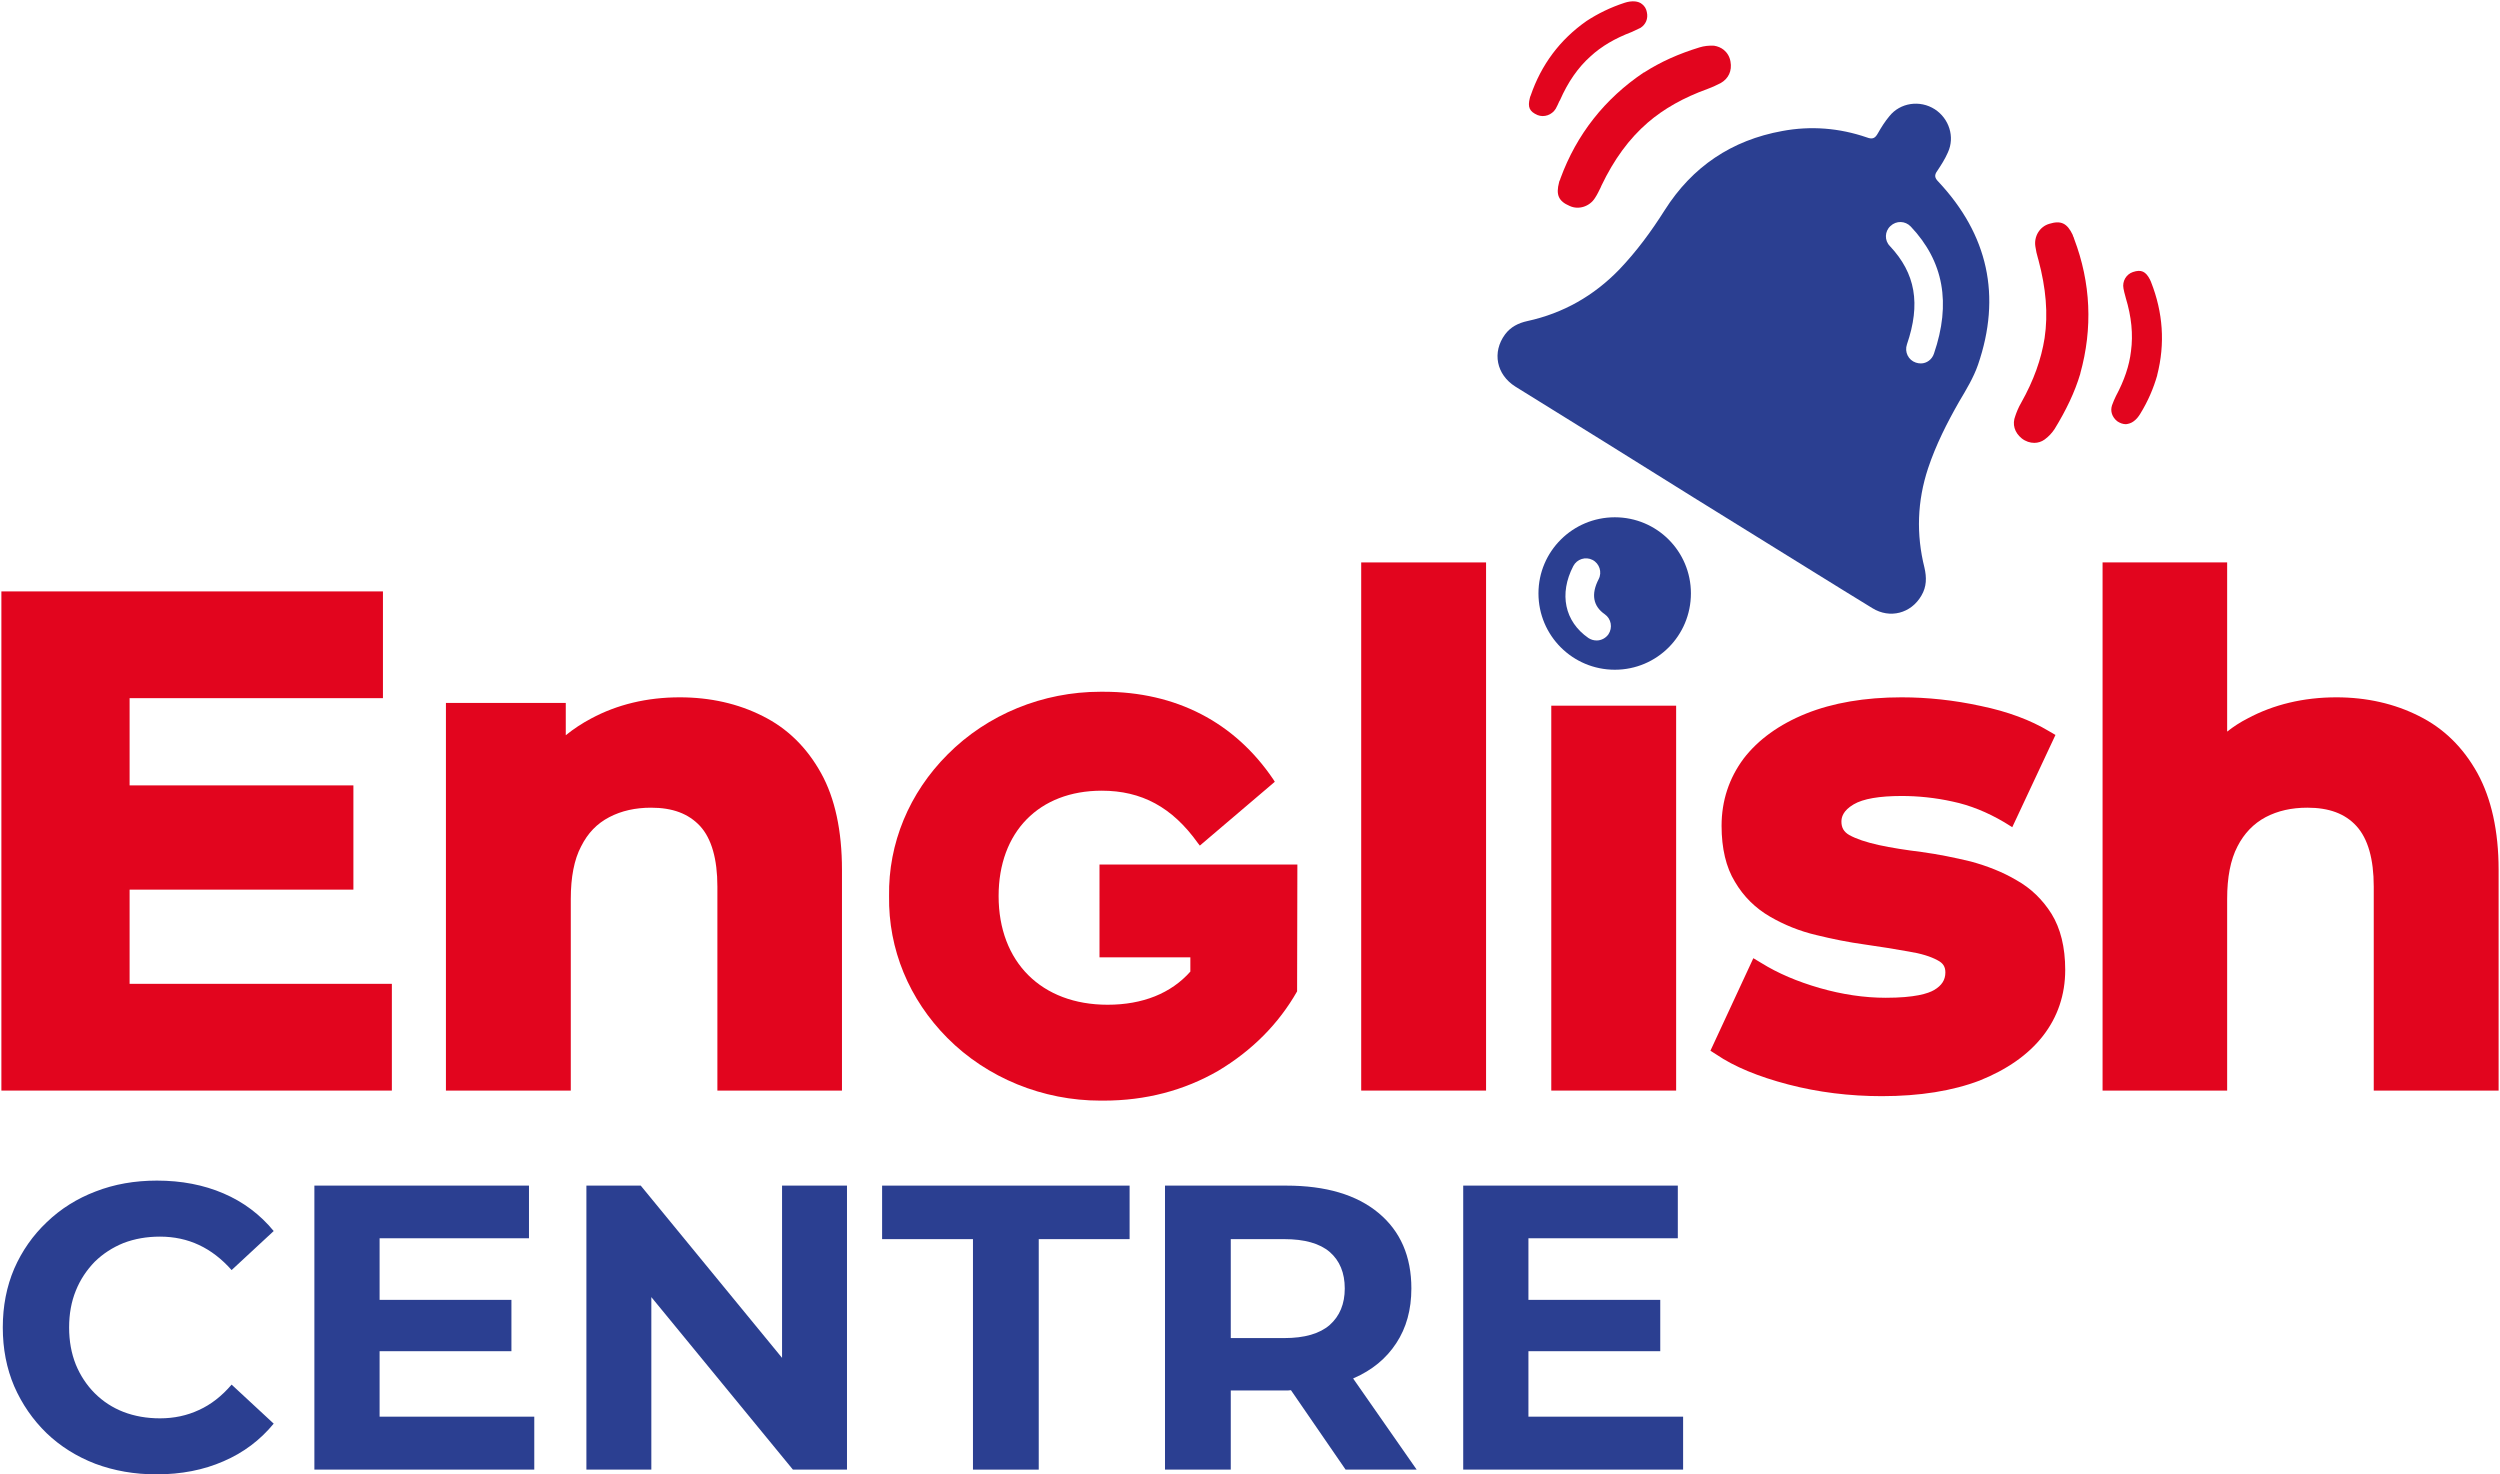
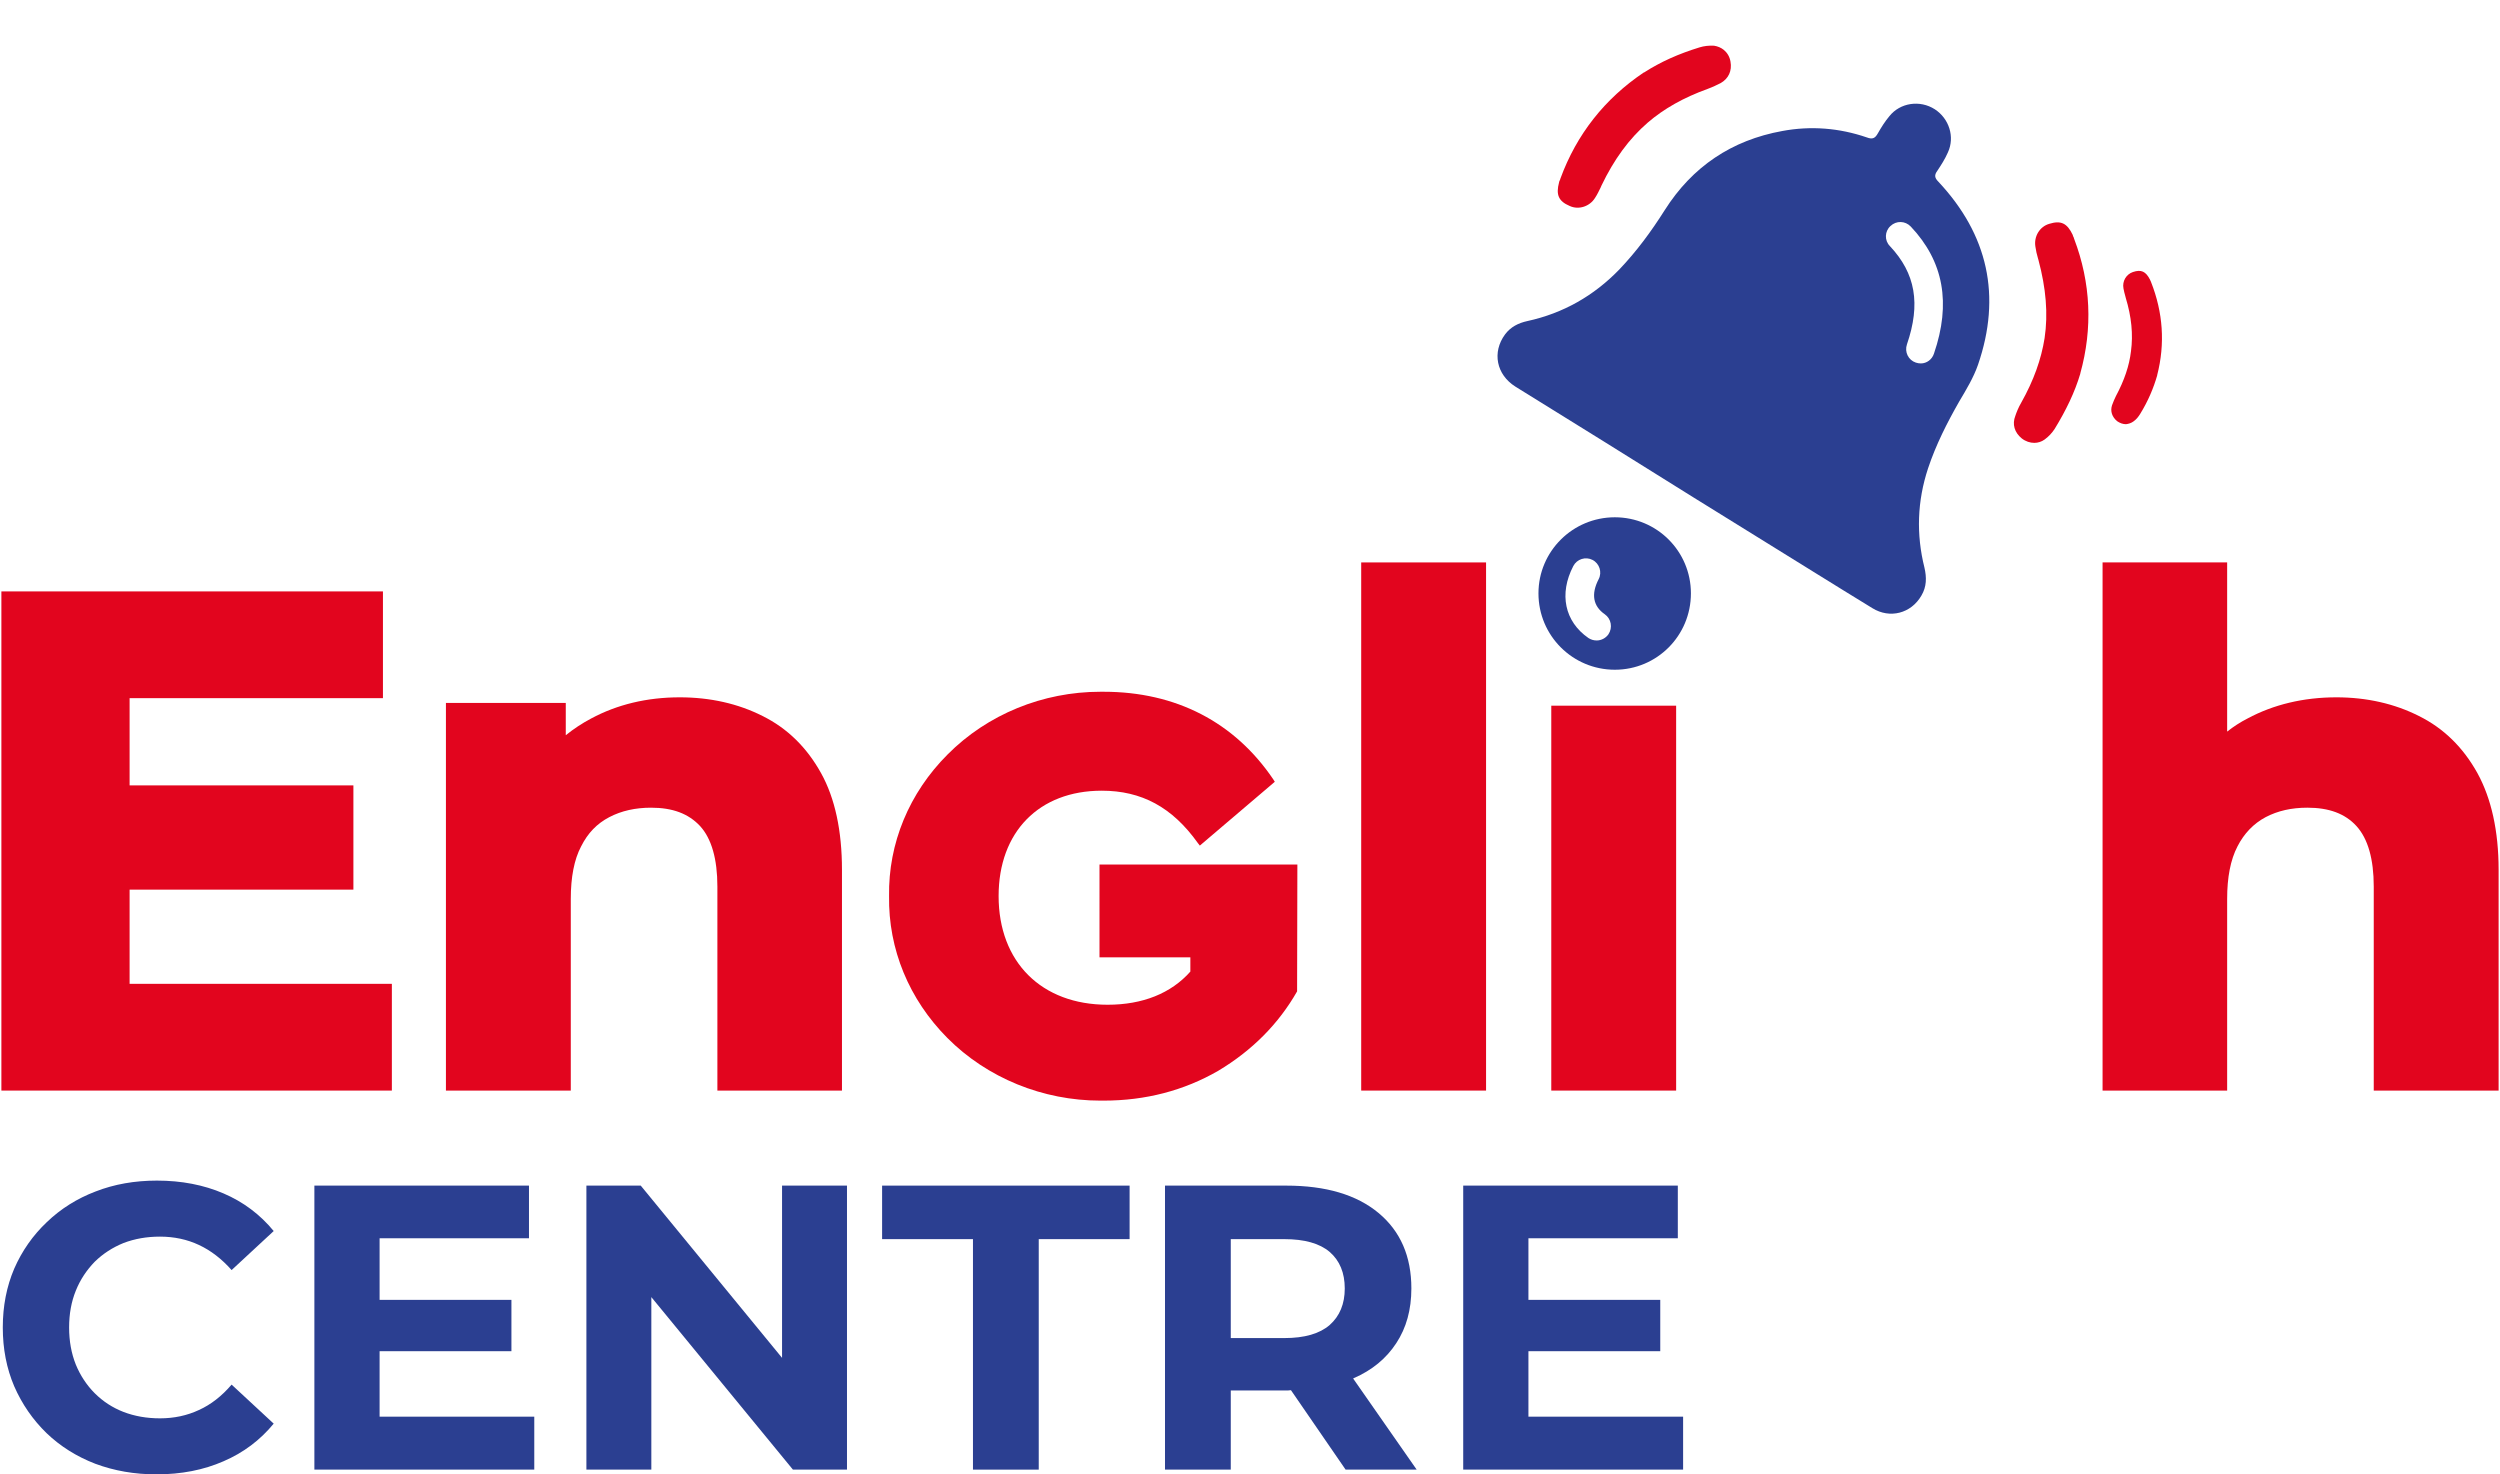
<svg xmlns="http://www.w3.org/2000/svg" version="1.2" viewBox="0 0 897 529" width="897" height="529">
  <style>.a{fill:#e2051e}.b{fill:#2b3f91}</style>
  <path class="a" d="m394.5 343.5h32.6v5.1c-6.9 7.8-17.1 11.9-29.7 11.9-23.7 0-39.1-15.3-39.1-39 0-23 14.5-37.8 37-37.8 14.3 0 25.3 5.9 34.5 18.8l0.7 0.9 26.2-22.3 0.7-0.6-0.5-0.8c-13.9-20.6-35-31.5-60.9-31.5q-0.6 0-1.2 0c-20.6 0-40.5 8.1-54.8 22.5-13.8 13.8-21.3 31.9-21 50.8-0.3 19.1 7.2 37.1 20.9 50.9 14.3 14.4 34.3 22.5 54.9 22.5q0.6 0 1.2 0c15 0 28.8-3.6 41.1-10.7 12.2-7.3 21.7-16.9 28.3-28.5l0.1-45.5h-71z" />
  <path class="a" d="m46.5 319.2h80.3v-37.4h-80.3v-31.3h90.9v-38.3h-136.9v179.1h140.1v-38.3h-94.1z" />
  <path class="a" d="m273.6 256.9c-8.7-4.4-18.7-6.7-29.7-6.7-11.8 0-22.5 2.6-31.8 7.6q-4.9 2.6-9.1 6v-11.6h-43v139.1h44.8v-68.8c0-7.7 1.2-14.1 3.7-18.8 2.4-4.8 5.7-8.2 10.1-10.5 4.4-2.3 9.4-3.4 15-3.4 7.7 0 13.4 2.1 17.6 6.6 4.1 4.5 6.2 11.8 6.2 21.7v73.2h44.7v-79.2c0-14-2.5-25.7-7.5-34.7-5.1-9.2-12.1-16.1-21-20.5z" />
  <path class="a" d="m488.4 391.3h44.8v-189.5h-44.8z" />
  <path class="a" d="m556.6 391.3h44.8v-138.1h-44.8z" />
-   <path class="a" d="m723.5 315.8c-4.9-2.9-10.5-5.1-16.4-6.7-5.8-1.4-11.7-2.6-17.6-3.4-5.6-0.7-10.8-1.5-15.4-2.5-4.5-1-8.1-2.2-10.6-3.6-1.9-1.1-2.8-2.6-2.8-4.8 0-1.5 0.5-3.9 4.4-6.2 3.4-2 9.2-3 17.2-3 5.8 0 12 0.6 18.3 2 6.2 1.3 12.4 3.8 18.5 7.4l2.9 1.8 15.5-33.1-2.4-1.4c-6.5-3.9-14.7-7-24.4-9-9.6-2.1-19.2-3.1-28.4-3.1-13.2 0-24.7 2-34.2 5.8-9.7 3.9-17.3 9.4-22.5 16.2-5.2 7-7.9 15.1-7.9 24.1 0 8.1 1.6 14.9 4.8 20.1 3.1 5.3 7.4 9.5 12.6 12.5 5 2.9 10.6 5.2 16.6 6.6 5.7 1.4 11.6 2.6 17.5 3.4q8.4 1.2 15.6 2.5c4.4 0.7 8 1.8 10.5 3.2 1.9 1 2.7 2.3 2.7 4.3 0 2.7-1.3 4.7-4 6.3-2.2 1.3-7 2.8-17.4 2.8-7.7 0-15.7-1.2-23.7-3.5-8-2.3-15-5.3-20.8-8.9l-3-1.8-15.4 33.2 2.2 1.4c6.3 4.3 15 7.9 25.7 10.7 10.7 2.8 22 4.2 33.6 4.2 13.6 0 25.4-1.9 35.1-5.6 9.7-3.9 17.4-9.2 22.7-16 5.3-6.8 8-14.8 8-23.7 0-8.2-1.7-14.9-4.9-20.1-3.2-5.1-7.4-9.2-12.6-12.1z" />
  <path class="a" d="m888.9 277.4c-5.1-9.2-12.1-16.1-21-20.5-8.7-4.4-18.7-6.7-29.6-6.7-11.8 0-22.6 2.6-31.9 7.6q-3.9 2-7.3 4.7v-60.7h-44.7v189.5h44.7v-68.8c0-7.7 1.2-14 3.7-18.8 2.4-4.7 5.8-8.2 10.1-10.5 4.4-2.3 9.3-3.4 15-3.4 7.7 0 13.5 2.1 17.6 6.6 4.1 4.5 6.2 11.8 6.2 21.7v73.2h44.8v-79.2c0-13.9-2.6-25.6-7.6-34.7z" />
  <path class="b" d="m34 452.7q4.4-4.3 10.3-6.7 6-2.3 13.1-2.3 7.6 0 14 3 6.4 3 11.7 9l15.1-14q-7.3-8.9-18-13.5-10.7-4.6-23.9-4.6-12 0-22 3.9-10 3.8-17.5 11-7.5 7.1-11.7 16.7-4.1 9.6-4.1 21.1 0 11.5 4.1 21.1 4.2 9.6 11.6 16.8 7.4 7.1 17.5 11 10.2 3.8 21.9 3.8 13.4 0 24.1-4.7 10.7-4.6 18-13.5l-15.1-14q-5.3 6.2-11.7 9.1-6.4 3-14 3-7.1 0-13.1-2.3-5.9-2.3-10.3-6.7c-2.9-2.9-5.2-6.4-6.8-10.3q-2.4-6-2.4-13.3 0-7.3 2.4-13.2c1.6-4 3.9-7.4 6.8-10.4z" />
  <path class="b" d="m136.2 484.8h47.3v-18.4h-47.3v-22.1h53.6v-18.9h-77v101.9h78.9v-19h-55.5z" />
  <path class="b" d="m280.6 487.2l-50.7-61.8h-19.5v101.9h23.3v-61.9l50.8 61.9h19.4v-101.9h-23.3z" />
  <path class="b" d="m316.5 444.6h32.6v82.7h23.6v-82.7h32.6v-19.2h-88.8z" />
  <path fill-rule="evenodd" class="b" d="m485.5 494.6l22.8 32.7h-25.5l-19.6-28.5c-0.4 0-0.7 0.1-1.1 0.1h-20.5v28.4h-23.6v-101.9h43.5q21.3 0 33.1 9.8 11.8 9.8 11.8 27.1 0 11.4-5.4 19.6-5.4 8.3-15.3 12.6-0.1 0-0.2 0.1zm-24.7-50h-19.2v35.5h19.2q10.9 0 16.3-4.7 5.4-4.8 5.4-13.1 0-8.4-5.4-13.1-5.4-4.6-16.3-4.6z" />
  <path class="b" d="m548.4 508.3v-23.5h47.3v-18.4h-47.3v-22.1h53.6v-18.9h-77v101.9h78.9v-19z" />
  <path class="a" d="m744.2 85.7c-0.1-0.4-0.2-0.7-0.4-1l-0.1-0.4c-2-4.2-4.2-5.3-8.4-4-3.5 1-5.6 4.6-5 8.2 0.2 1.4 0.5 2.8 0.9 4.1l0.2 0.7c2.7 10.1 3.5 19.3 2.2 28-1.2 7.6-3.9 15.2-8.4 23.2-1 1.7-1.7 3.5-2.1 4.7-1.2 3-0.3 6 2.3 8.1 1.4 1.1 3 1.6 4.5 1.6 1.3 0 2.6-0.4 3.7-1.2 1.4-1 2.7-2.4 3.6-3.8 4.1-6.7 7.2-13.1 9.2-19.8v-0.1c4.5-16.2 3.8-32.5-2.2-48.3z" />
  <path class="a" d="m771.8 101.2q-0.2-0.5-0.4-0.9c-1.5-2.9-3.1-3.7-6.1-2.7-2.4 0.8-3.9 3.3-3.4 5.9 0.2 1 0.4 1.9 0.7 2.9l0.1 0.4c2.1 6.9 2.7 13.2 1.9 19.2-0.6 5.2-2.4 10.5-5.4 16.1q-0.7 1.4-1.4 3.3c-0.7 2.1 0 4.2 1.8 5.7 1 0.7 2.1 1.1 3.2 1.1 0.9-0.1 1.9-0.4 2.7-1 1-0.7 1.8-1.7 2.4-2.7 2.9-4.7 4.8-9.3 6.1-13.8v-0.1c2.9-11.3 2.1-22.5-2.2-33.4z" />
  <path fill-rule="evenodd" class="b" d="m606.7 212.9c0 15.2-12.2 27.4-27.3 27.4-15.1 0-27.4-12.2-27.4-27.4 0-15.1 12.3-27.3 27.4-27.3 15.1 0 27.3 12.2 27.3 27.3zm-30.9 7.5c-4.2-2.9-5-7.2-2.2-12.6 1.3-2.5 0.3-5.6-2.2-6.9-2.5-1.3-5.6-0.3-6.9 2.2-5.2 10-3.1 19.9 5.4 25.8 0.9 0.6 1.9 0.9 3 0.9 1.6 0 3.2-0.8 4.2-2.2 1.6-2.4 1-5.6-1.3-7.2z" />
  <path fill-rule="evenodd" class="b" d="m709.7 130.9c-1.6 4.6-4.2 8.9-6.7 13.1-4.4 7.7-8.4 15.6-11.2 24-3.9 11.8-4.3 23.7-1.3 35.7 0.8 3.5 0.8 6.8-1.1 10-3.7 6.4-11.3 8.4-17.6 4.5-6.8-4.1-13.4-8.3-20.1-12.4q-22.1-13.7-44.2-27.4c-21.2-13.3-42.5-26.5-63.8-39.7-6.8-4.3-8.4-12.3-3.7-18.7 2-2.7 4.8-4.1 8-4.8 12.9-2.8 23.9-9.1 33-18.5 6.2-6.5 11.5-13.7 16.3-21.3 9.9-15.6 24-25.1 42.2-28.4 10.2-1.9 20.4-1.1 30.3 2.3 2.1 0.8 3 0.3 4-1.5 1.2-2.1 2.5-4.2 4.1-6.1 3.9-4.9 11-5.9 16.3-2.5 5.1 3.3 7.3 9.9 4.7 15.5-1 2.3-2.4 4.5-3.8 6.6-1.1 1.5-1 2.5 0.4 3.9 17.8 19 22.7 41 14.2 65.7zm-24.1-49.6c-2-2.1-5.2-2.2-7.3-0.2-2.1 1.9-2.2 5.2-0.2 7.2 9.2 9.8 11.1 20.7 6.1 35.3-0.9 2.7 0.5 5.6 3.2 6.5q0.9 0.3 1.8 0.3c2.1 0 4-1.4 4.7-3.5 6.2-18.1 3.5-33.1-8.3-45.6z" />
  <path class="a" d="m559.9 64c-0.1 0.4-0.2 0.7-0.4 1l-0.1 0.4c-1.2 4.5-0.2 6.8 3.8 8.5 3.2 1.5 7.2 0.2 9.1-2.9 0.8-1.2 1.4-2.5 2-3.7l0.3-0.7c4.5-9.4 9.9-16.8 16.6-22.6 5.8-5 12.9-9 21.5-12.1 1.9-0.7 3.5-1.5 4.7-2.1 2.8-1.6 4.1-4.4 3.5-7.7-0.3-1.8-1.2-3.2-2.4-4.2-1-0.8-2.2-1.3-3.5-1.5-1.8-0.1-3.6 0.1-5.2 0.6-7.5 2.3-14 5.2-19.9 9h-0.1c-14 9.4-24.1 22.2-29.9 38z" />
-   <path class="a" d="m549.2 34.3q-0.2 0.4-0.3 0.9c-0.8 3.2-0.2 4.8 2.8 6.1 2.3 0.9 5.1 0 6.5-2.3 0.5-0.9 0.9-1.8 1.3-2.7l0.2-0.3c2.9-6.6 6.5-11.8 11-15.8 3.9-3.6 8.7-6.4 14.7-8.7q1.4-0.6 3.2-1.5c1.9-1.2 2.8-3.3 2.3-5.6-0.2-1.2-0.8-2.2-1.7-2.9-0.7-0.6-1.6-0.9-2.6-1-1.2-0.1-2.5 0.1-3.7 0.5-5.2 1.7-9.6 3.9-13.6 6.5-9.6 6.7-16.3 15.7-20.1 26.8z" />
</svg>